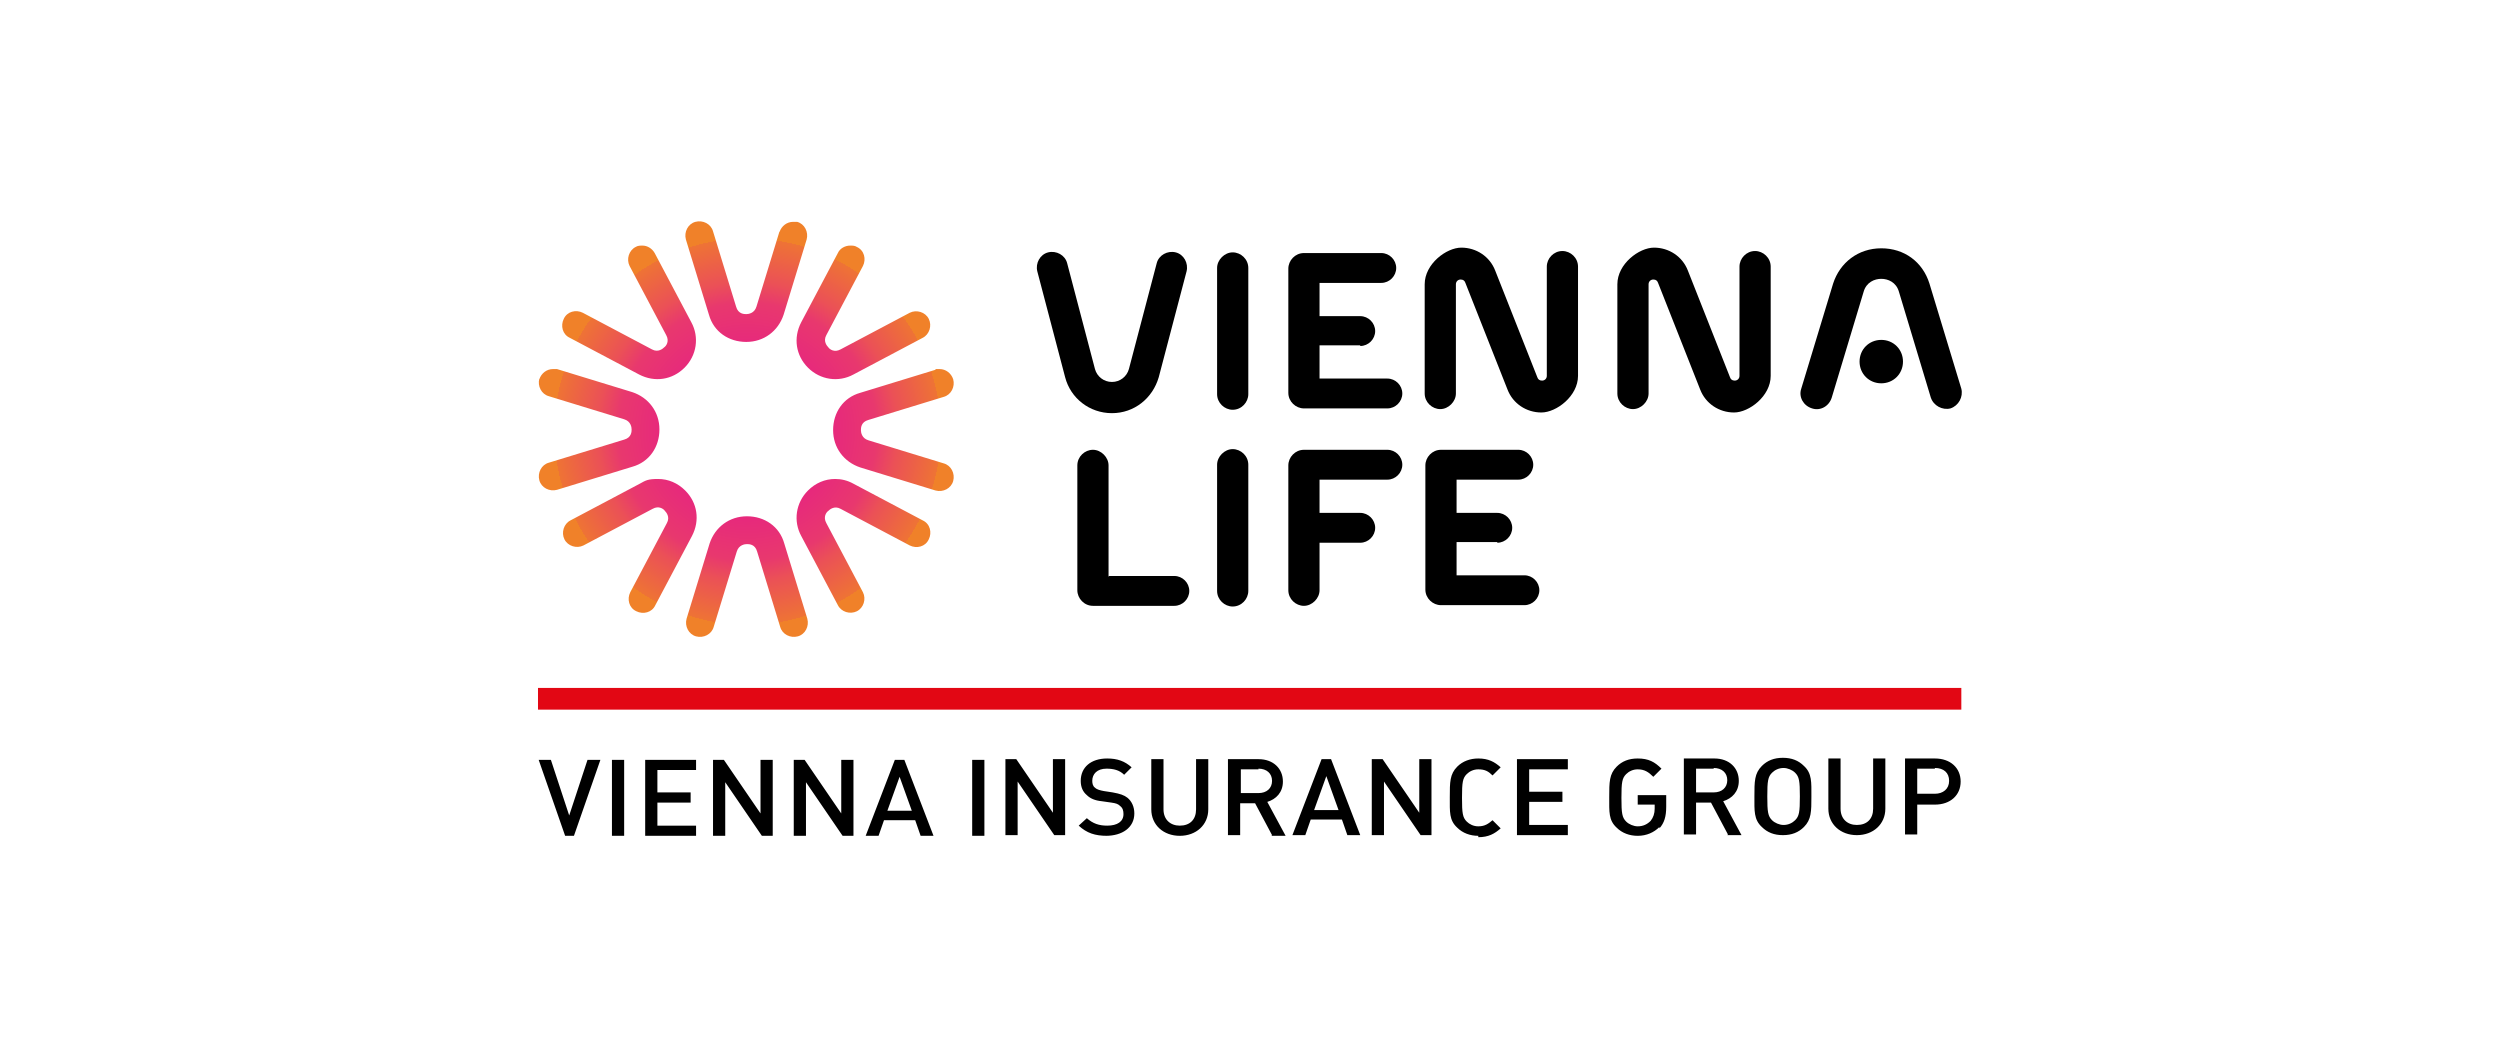
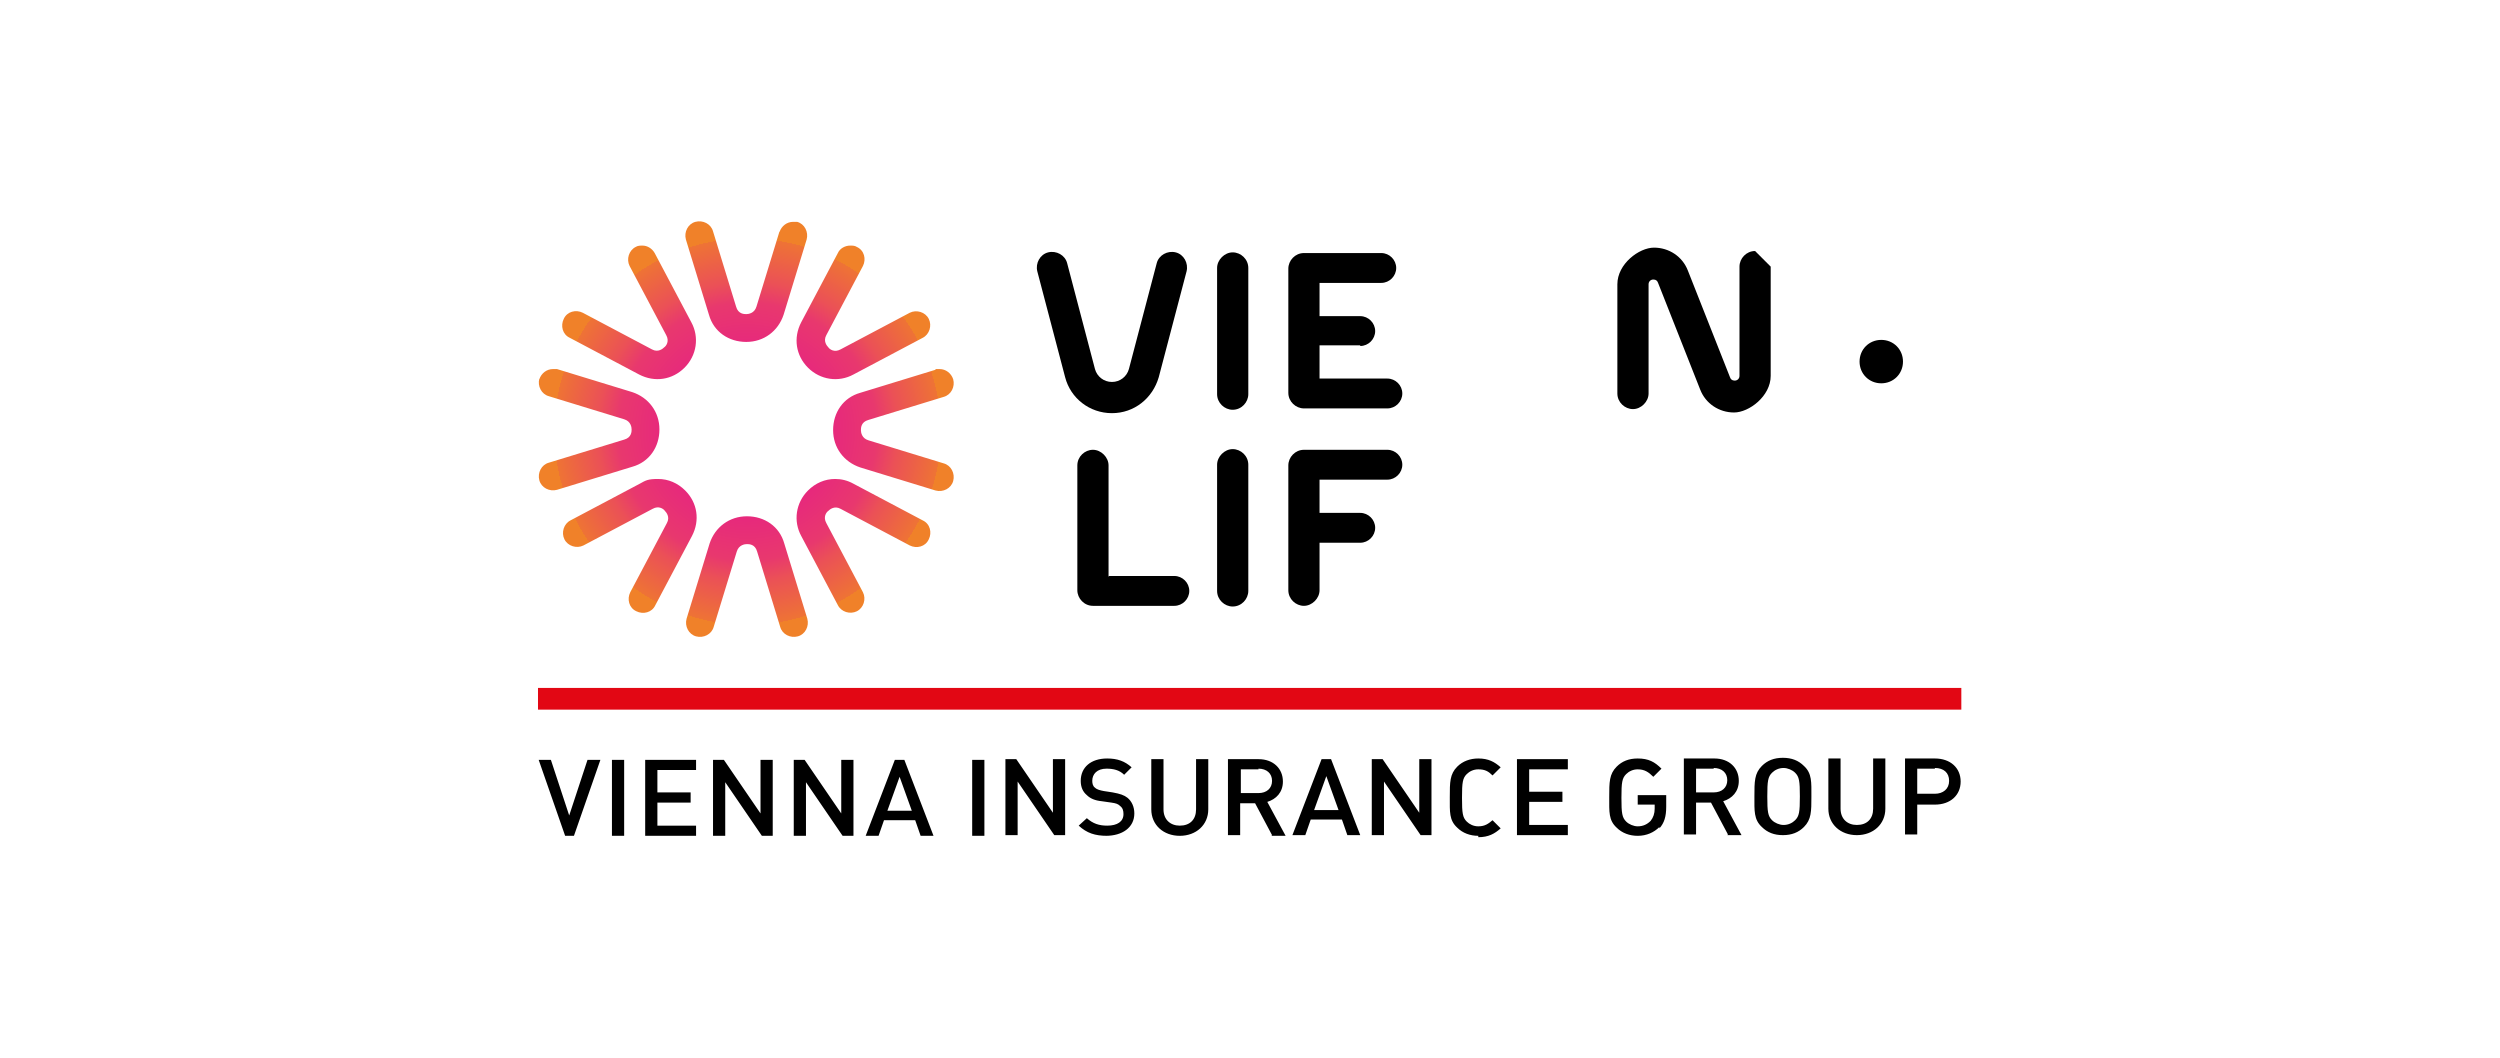
<svg xmlns="http://www.w3.org/2000/svg" id="Warstwa_1" version="1.1" viewBox="0 0 368.5 155.9">
  <defs>
    <style>
      .st0 {
        fill: none;
      }

      .st1 {
        fill: #e20714;
      }

      .st2 {
        fill: url(#Gradient_bez_nazwy_2);
      }

      .st3 {
        clip-path: url(#clippath);
      }
    </style>
    <clipPath id="clippath">
      <path class="st0" d="M104.6,80.1l-3.4,11.1c-.3,1.1.3,2.3,1.4,2.6,1.1.3,2.3-.3,2.6-1.4l3.4-11.1c.3-1,1.2-1.1,1.5-1.1s1.2,0,1.5,1.1l3.4,11.1c.3,1.1,1.5,1.7,2.6,1.4,1.1-.3,1.7-1.5,1.4-2.6l-3.4-11.1c-.7-2.5-2.9-4-5.5-4s-4.7,1.6-5.5,4M94.3,71.3l-10.2,5.4c-1,.5-1.4,1.8-.9,2.8.5,1,1.8,1.4,2.8.9l10.2-5.4c.9-.5,1.6,0,1.8.3.2.2.8.9.3,1.8l-5.4,10.2c-.5,1-.2,2.3.9,2.8,1,.5,2.3.2,2.8-.9l5.4-10.2c1.2-2.3.8-4.9-1-6.7-1.1-1.1-2.5-1.7-4-1.7s-1.8.2-2.7.7M119.1,72.3c-1.8,1.8-2.2,4.5-1,6.7l5.4,10.2c.5,1,1.8,1.4,2.8.9,1-.5,1.4-1.8.9-2.8l-5.4-10.2c-.5-.9,0-1.6.3-1.8.2-.2.9-.8,1.8-.3l10.2,5.4c1,.5,2.3.2,2.8-.9.5-1,.2-2.3-.9-2.8l-10.2-5.4c-.9-.5-1.8-.7-2.7-.7-1.5,0-2.9.6-4,1.7M79.5,55.8c-.3,1.1.3,2.3,1.4,2.6l11.1,3.4c1,.3,1.1,1.2,1.1,1.5s0,1.2-1.1,1.5l-11.1,3.4c-1.1.3-1.7,1.5-1.4,2.6.3,1.1,1.5,1.7,2.6,1.4l11.1-3.4c2.5-.7,4-2.9,4-5.5s-1.6-4.7-4-5.5l-11.1-3.4c-.2,0-.4,0-.6,0-.9,0-1.7.6-2,1.5M137.9,54.5l-11.1,3.4c-2.5.7-4,2.9-4,5.5s1.6,4.7,4,5.5l11.1,3.4c1.1.3,2.3-.3,2.6-1.4.3-1.1-.3-2.3-1.4-2.6l-11.1-3.4c-1-.3-1.1-1.2-1.1-1.5s0-1.2,1.1-1.5l11.1-3.4c1.1-.3,1.7-1.5,1.4-2.6-.3-.9-1.1-1.5-2-1.5s-.4,0-.6,0M93.7,36.4c-1,.5-1.4,1.8-.9,2.8l5.4,10.2c.5.9,0,1.6-.3,1.8-.2.2-.9.8-1.8.3l-10.2-5.4c-1-.5-2.3-.2-2.8.9-.5,1-.2,2.3.9,2.8l10.2,5.4c2.3,1.2,4.9.8,6.7-1,1.8-1.8,2.2-4.5,1-6.7l-5.4-10.2c-.4-.7-1.1-1.1-1.8-1.1-.3,0-.7,0-1,.2M123.5,37.3l-5.4,10.2c-1.2,2.3-.8,4.9,1,6.7,1.8,1.8,4.5,2.2,6.7,1l10.2-5.4c1-.5,1.4-1.8.9-2.8-.5-1-1.8-1.4-2.8-.9l-10.2,5.4c-.9.5-1.6,0-1.8-.3-.2-.2-.8-.9-.3-1.8l5.4-10.2c.5-1,.2-2.3-.9-2.8-.3-.2-.6-.2-1-.2-.7,0-1.5.4-1.8,1.1M114.9,34.1l-3.4,11.1c-.3,1-1.2,1.1-1.5,1.1s-1.2,0-1.5-1.1l-3.4-11.1c-.3-1.1-1.5-1.7-2.6-1.4-1.1.3-1.7,1.5-1.4,2.6l3.4,11.1c.7,2.5,2.9,4,5.5,4s4.7-1.6,5.5-4l3.4-11.1c.3-1.1-.3-2.3-1.4-2.6-.2,0-.4,0-.6,0-.9,0-1.7.6-2,1.5" />
    </clipPath>
    <radialGradient id="Gradient_bez_nazwy_2" data-name="Gradient bez nazwy 2" cx="-123" cy="515.4" fx="-123" fy="515.4" r="1.5" gradientTransform="translate(2705.5 -10811.3) scale(21.1)" gradientUnits="userSpaceOnUse">
      <stop offset="0" stop-color="#e72482" />
      <stop offset=".3" stop-color="#e72482" />
      <stop offset=".4" stop-color="#e7297c" />
      <stop offset=".6" stop-color="#e8386e" />
      <stop offset=".7" stop-color="#eb5156" />
      <stop offset=".9" stop-color="#ee7335" />
      <stop offset=".9" stop-color="#f08129" />
      <stop offset="1" stop-color="#f08129" />
    </radialGradient>
  </defs>
  <rect class="st1" x="79.4" y="101.2" width="209.8" height="3.2" transform="translate(-.1 .2) rotate(0)" />
  <path d="M84.7,123.2h-1.4s-3.9-11.2-3.9-11.2h1.8s2.7,8.2,2.7,8.2l2.7-8.2h1.9s-3.9,11.2-3.9,11.2ZM90.2,123.2v-11.2s1.8,0,1.8,0v11.2s-1.8,0-1.8,0ZM95.1,123.2v-11.2s7.5,0,7.5,0v1.5s-5.7,0-5.7,0v3.3s4.9,0,4.9,0v1.5h-4.9s0,3.4,0,3.4h5.7s0,1.5,0,1.5h-7.5ZM112.3,123.2l-5.4-7.9v7.9s-1.8,0-1.8,0v-11.2s1.6,0,1.6,0l5.4,7.9v-7.9s1.8,0,1.8,0v11.2s-1.6,0-1.6,0ZM124.2,123.2l-5.4-7.9v7.9s-1.8,0-1.8,0v-11.2s1.6,0,1.6,0l5.4,7.9v-7.9s1.8,0,1.8,0v11.2s-1.6,0-1.6,0ZM135.7,123.2l-.8-2.3h-4.6s-.8,2.3-.8,2.3h-1.9s4.3-11.2,4.3-11.2h1.4s4.3,11.2,4.3,11.2h-1.9ZM132.6,114.5l-1.8,5h3.6s-1.8-5-1.8-5ZM143.3,123.2v-11.2s1.8,0,1.8,0v11.2s-1.8,0-1.8,0ZM155.4,123.1l-5.4-7.9v7.9s-1.8,0-1.8,0v-11.2s1.6,0,1.6,0l5.4,7.9v-7.9s1.8,0,1.8,0v11.2s-1.6,0-1.6,0ZM163.2,123.2c-1.8,0-3-.4-4.2-1.5l1.2-1.1c.9.8,1.8,1.1,3,1.1,1.5,0,2.4-.6,2.4-1.7,0-.5-.1-.9-.5-1.2-.3-.3-.6-.4-1.3-.5l-1.4-.2c-1-.1-1.7-.4-2.2-.9-.6-.5-.9-1.2-.9-2.1,0-2,1.5-3.3,3.9-3.3,1.5,0,2.6.4,3.6,1.3l-1.1,1.1c-.7-.7-1.6-.9-2.6-.9-1.4,0-2.1.8-2.1,1.8,0,.4.1.8.4,1,.3.3.8.4,1.3.5l1.3.2c1.1.2,1.7.4,2.2.8.6.5,1,1.3,1,2.3,0,2.1-1.8,3.3-4.2,3.3M173.9,123.2c-2.4,0-4.2-1.6-4.2-3.9v-7.4s1.8,0,1.8,0v7.4c0,1.5,1,2.4,2.4,2.4,1.5,0,2.4-.9,2.4-2.4v-7.4s1.8,0,1.8,0v7.4c0,2.3-1.8,3.9-4.2,3.9M187.5,123.1l-2.5-4.7h-2.2s0,4.7,0,4.7h-1.8s0-11.2,0-11.2h4.5c2.2,0,3.6,1.4,3.6,3.3,0,1.6-1,2.6-2.3,3l2.7,5h-2.1ZM185.5,113.4h-2.6s0,3.5,0,3.5h2.6c1.2,0,2-.7,2-1.8,0-1.1-.8-1.8-2-1.8M198.6,123.1l-.8-2.3h-4.6s-.8,2.3-.8,2.3h-1.9s4.3-11.2,4.3-11.2h1.4s4.3,11.2,4.3,11.2h-1.9ZM195.5,114.4l-1.8,5h3.6s-1.8-5-1.8-5ZM209.4,123.1l-5.4-7.9v7.9s-1.8,0-1.8,0v-11.2s1.6,0,1.6,0l5.4,7.9v-7.9s1.8,0,1.8,0v11.2s-1.6,0-1.6,0ZM217.9,123.2c-1.2,0-2.3-.4-3.1-1.2-1.2-1.1-1.1-2.3-1.1-4.5,0-2.2,0-3.4,1.1-4.5.8-.8,1.9-1.2,3.1-1.2,1.5,0,2.4.5,3.3,1.3l-1.2,1.2c-.6-.6-1.1-.9-2.1-.9-.7,0-1.3.3-1.7.7-.6.6-.7,1.2-.7,3.5,0,2.3.1,2.9.7,3.5.4.4,1,.7,1.7.7,1,0,1.5-.4,2.1-.9l1.2,1.2c-.9.8-1.8,1.3-3.3,1.3M223.6,123.1v-11.2s7.5,0,7.5,0v1.5s-5.7,0-5.7,0v3.3s4.9,0,4.9,0v1.5s-4.9,0-4.9,0v3.4s5.7,0,5.7,0v1.5s-7.5,0-7.5,0ZM244.6,121.9c-.8.8-1.9,1.3-3.2,1.3-1.2,0-2.3-.4-3.1-1.2-1.2-1.1-1.1-2.3-1.1-4.5s0-3.4,1.1-4.5c.8-.8,1.8-1.2,3.1-1.2,1.6,0,2.5.5,3.5,1.5l-1.2,1.2c-.7-.7-1.3-1.1-2.3-1.1-.7,0-1.3.3-1.7.7-.6.6-.7,1.2-.7,3.5,0,2.3.1,2.9.7,3.5.4.4,1.1.7,1.7.7.8,0,1.4-.3,1.9-.8.4-.5.6-1.1.6-1.8v-.6h-2.5s0-1.4,0-1.4h4.2s0,1.7,0,1.7c0,1.5-.3,2.4-1,3.2M254.7,123l-2.5-4.7h-2.2s0,4.7,0,4.7h-1.8s0-11.2,0-11.2h4.5c2.2,0,3.6,1.4,3.6,3.3,0,1.6-1,2.6-2.3,3l2.7,5h-2.1ZM252.6,113.3h-2.6s0,3.5,0,3.5h2.6c1.2,0,2-.7,2-1.8,0-1.1-.8-1.8-2-1.8M265.9,121.9c-.8.8-1.8,1.2-3.1,1.2-1.3,0-2.3-.4-3.1-1.2-1.2-1.1-1.1-2.4-1.1-4.5,0-2.2,0-3.4,1.1-4.5.8-.8,1.8-1.2,3.1-1.2,1.3,0,2.3.4,3.1,1.2,1.2,1.1,1.1,2.4,1.1,4.5,0,2.2,0,3.4-1.1,4.5M264.6,113.9c-.4-.4-1.1-.7-1.7-.7-.7,0-1.3.3-1.7.7-.6.6-.7,1.2-.7,3.5,0,2.3.1,2.9.7,3.5.4.4,1.1.7,1.7.7.7,0,1.3-.3,1.7-.7.6-.6.7-1.2.7-3.5s-.1-2.9-.7-3.5M273.7,123.1c-2.4,0-4.2-1.6-4.2-3.9v-7.4s1.8,0,1.8,0v7.4c0,1.5,1,2.4,2.4,2.4,1.5,0,2.4-.9,2.4-2.4v-7.4s1.8,0,1.8,0v7.4c0,2.3-1.8,3.9-4.2,3.9M285.3,118.6h-2.7s0,4.4,0,4.4h-1.8s0-11.2,0-11.2h4.4c2.3,0,3.8,1.4,3.8,3.4,0,2-1.5,3.4-3.8,3.4M285.2,113.3h-2.6s0,3.7,0,3.7h2.6c1.2,0,2.1-.7,2.1-1.9,0-1.2-.8-1.9-2.1-1.9" />
  <g class="st3">
    <rect class="st2" x="79.2" y="32.4" width="61.7" height="61.7" />
  </g>
  <path d="M181.7,60.4c1.3,0,2.3-1.1,2.3-2.3v-18.6c0-1.3-1.1-2.3-2.3-2.3s-2.3,1.1-2.3,2.3v18.6c0,1.3,1.1,2.3,2.3,2.3" />
  <path d="M173.3,37.2c-1.2-.3-2.5.4-2.8,1.6l-4.1,15.6c-.3,1.1-1.3,1.9-2.5,1.9s-2.2-.8-2.5-1.9l-4.1-15.6c-.3-1.2-1.6-1.9-2.8-1.6-1.2.3-1.9,1.6-1.6,2.8l4.1,15.6c.8,3.1,3.6,5.3,6.9,5.3s6-2.2,6.9-5.3l4.1-15.6c.3-1.2-.4-2.5-1.6-2.8" />
  <path d="M200.5,51c1.2,0,2.2-1,2.2-2.2s-1-2.2-2.2-2.2h-6v-4.9h9.1c1.2,0,2.2-1,2.2-2.2s-1-2.2-2.2-2.2h-11.4c-1.3,0-2.3,1.1-2.3,2.3v18.3c0,1.3,1.1,2.3,2.3,2.3h12.3c1.2,0,2.2-1,2.2-2.2s-1-2.2-2.2-2.2h-10v-4.9h6Z" />
-   <path d="M220.7,80c1.2,0,2.2-1,2.2-2.2s-1-2.2-2.2-2.2h-6v-4.9h9.1c1.2,0,2.2-1,2.2-2.2s-1-2.2-2.2-2.2h-11.4c-1.3,0-2.3,1.1-2.3,2.3v18.3c0,1.3,1.1,2.3,2.3,2.3h12.3c1.2,0,2.2-1,2.2-2.2s-1-2.2-2.2-2.2h-10v-4.9h6Z" />
-   <path d="M230.3,37c-1.3,0-2.3,1.1-2.3,2.3v16.1c0,.4-.3.7-.7.7s-.6-.2-.7-.5l-6.2-15.7c-.8-2.1-2.8-3.4-5-3.4s-5.4,2.4-5.4,5.4v16.1c0,1.3,1.1,2.3,2.3,2.3s2.3-1.1,2.3-2.3v-16.1c0-.4.3-.7.7-.7s.6.2.7.5l6.2,15.7c.8,2.1,2.8,3.4,5,3.4s5.4-2.4,5.4-5.4v-16.1c0-1.3-1.1-2.3-2.3-2.3" />
  <path d="M181.7,89.4c1.3,0,2.3-1.1,2.3-2.3v-18.6c0-1.3-1.1-2.3-2.3-2.3s-2.3,1.1-2.3,2.3v18.6c0,1.3,1.1,2.3,2.3,2.3" />
-   <path d="M258.7,37c-1.3,0-2.3,1.1-2.3,2.3v16.1c0,.4-.3.7-.7.7s-.6-.2-.7-.5l-6.2-15.7c-.8-2.1-2.8-3.4-5-3.4s-5.4,2.4-5.4,5.4v16.1c0,1.3,1.1,2.3,2.3,2.3s2.3-1.1,2.3-2.3v-16.1c0-.4.3-.7.7-.7s.6.2.7.5l6.2,15.7c.8,2.1,2.8,3.4,5,3.4s5.4-2.4,5.4-5.4v-16.1c0-1.3-1.1-2.3-2.3-2.3" />
+   <path d="M258.7,37c-1.3,0-2.3,1.1-2.3,2.3v16.1c0,.4-.3.7-.7.7s-.6-.2-.7-.5l-6.2-15.7c-.8-2.1-2.8-3.4-5-3.4s-5.4,2.4-5.4,5.4v16.1c0,1.3,1.1,2.3,2.3,2.3s2.3-1.1,2.3-2.3v-16.1c0-.4.3-.7.7-.7s.6.2.7.5l6.2,15.7c.8,2.1,2.8,3.4,5,3.4s5.4-2.4,5.4-5.4v-16.1" />
  <path d="M194.5,80h6c1.2,0,2.2-1,2.2-2.2s-1-2.2-2.2-2.2h-6v-4.9h10c1.2,0,2.2-1,2.2-2.2s-1-2.2-2.2-2.2h-12.3c-1.3,0-2.3,1.1-2.3,2.3v18.4c0,1.3,1.1,2.3,2.3,2.3s2.3-1.1,2.3-2.3v-7.1Z" />
  <path d="M163.5,84.9h9.6c1.2,0,2.2,1,2.2,2.2s-1,2.2-2.2,2.2h-12c-1.3,0-2.3-1.1-2.3-2.3v-18.4c0-1.3,1.1-2.3,2.3-2.3s2.3,1.1,2.3,2.3v16.4Z" />
  <path d="M280.5,53.3c0,1.8-1.4,3.2-3.2,3.2s-3.2-1.4-3.2-3.2,1.4-3.2,3.2-3.2,3.2,1.4,3.2,3.2" />
-   <path d="M265.5,57.3c-.4,1.2.3,2.5,1.6,2.9,1.2.4,2.5-.3,2.9-1.6l4.7-15.6c.4-1.4,1.6-1.9,2.6-1.9s2.2.5,2.6,1.9l4.7,15.6c.4,1.2,1.7,1.9,2.9,1.6,1.2-.4,1.9-1.7,1.6-2.9l-4.7-15.5c-1-3.2-3.7-5.2-7.1-5.2s-6.1,2.1-7.1,5.2l-4.7,15.5Z" />
</svg>